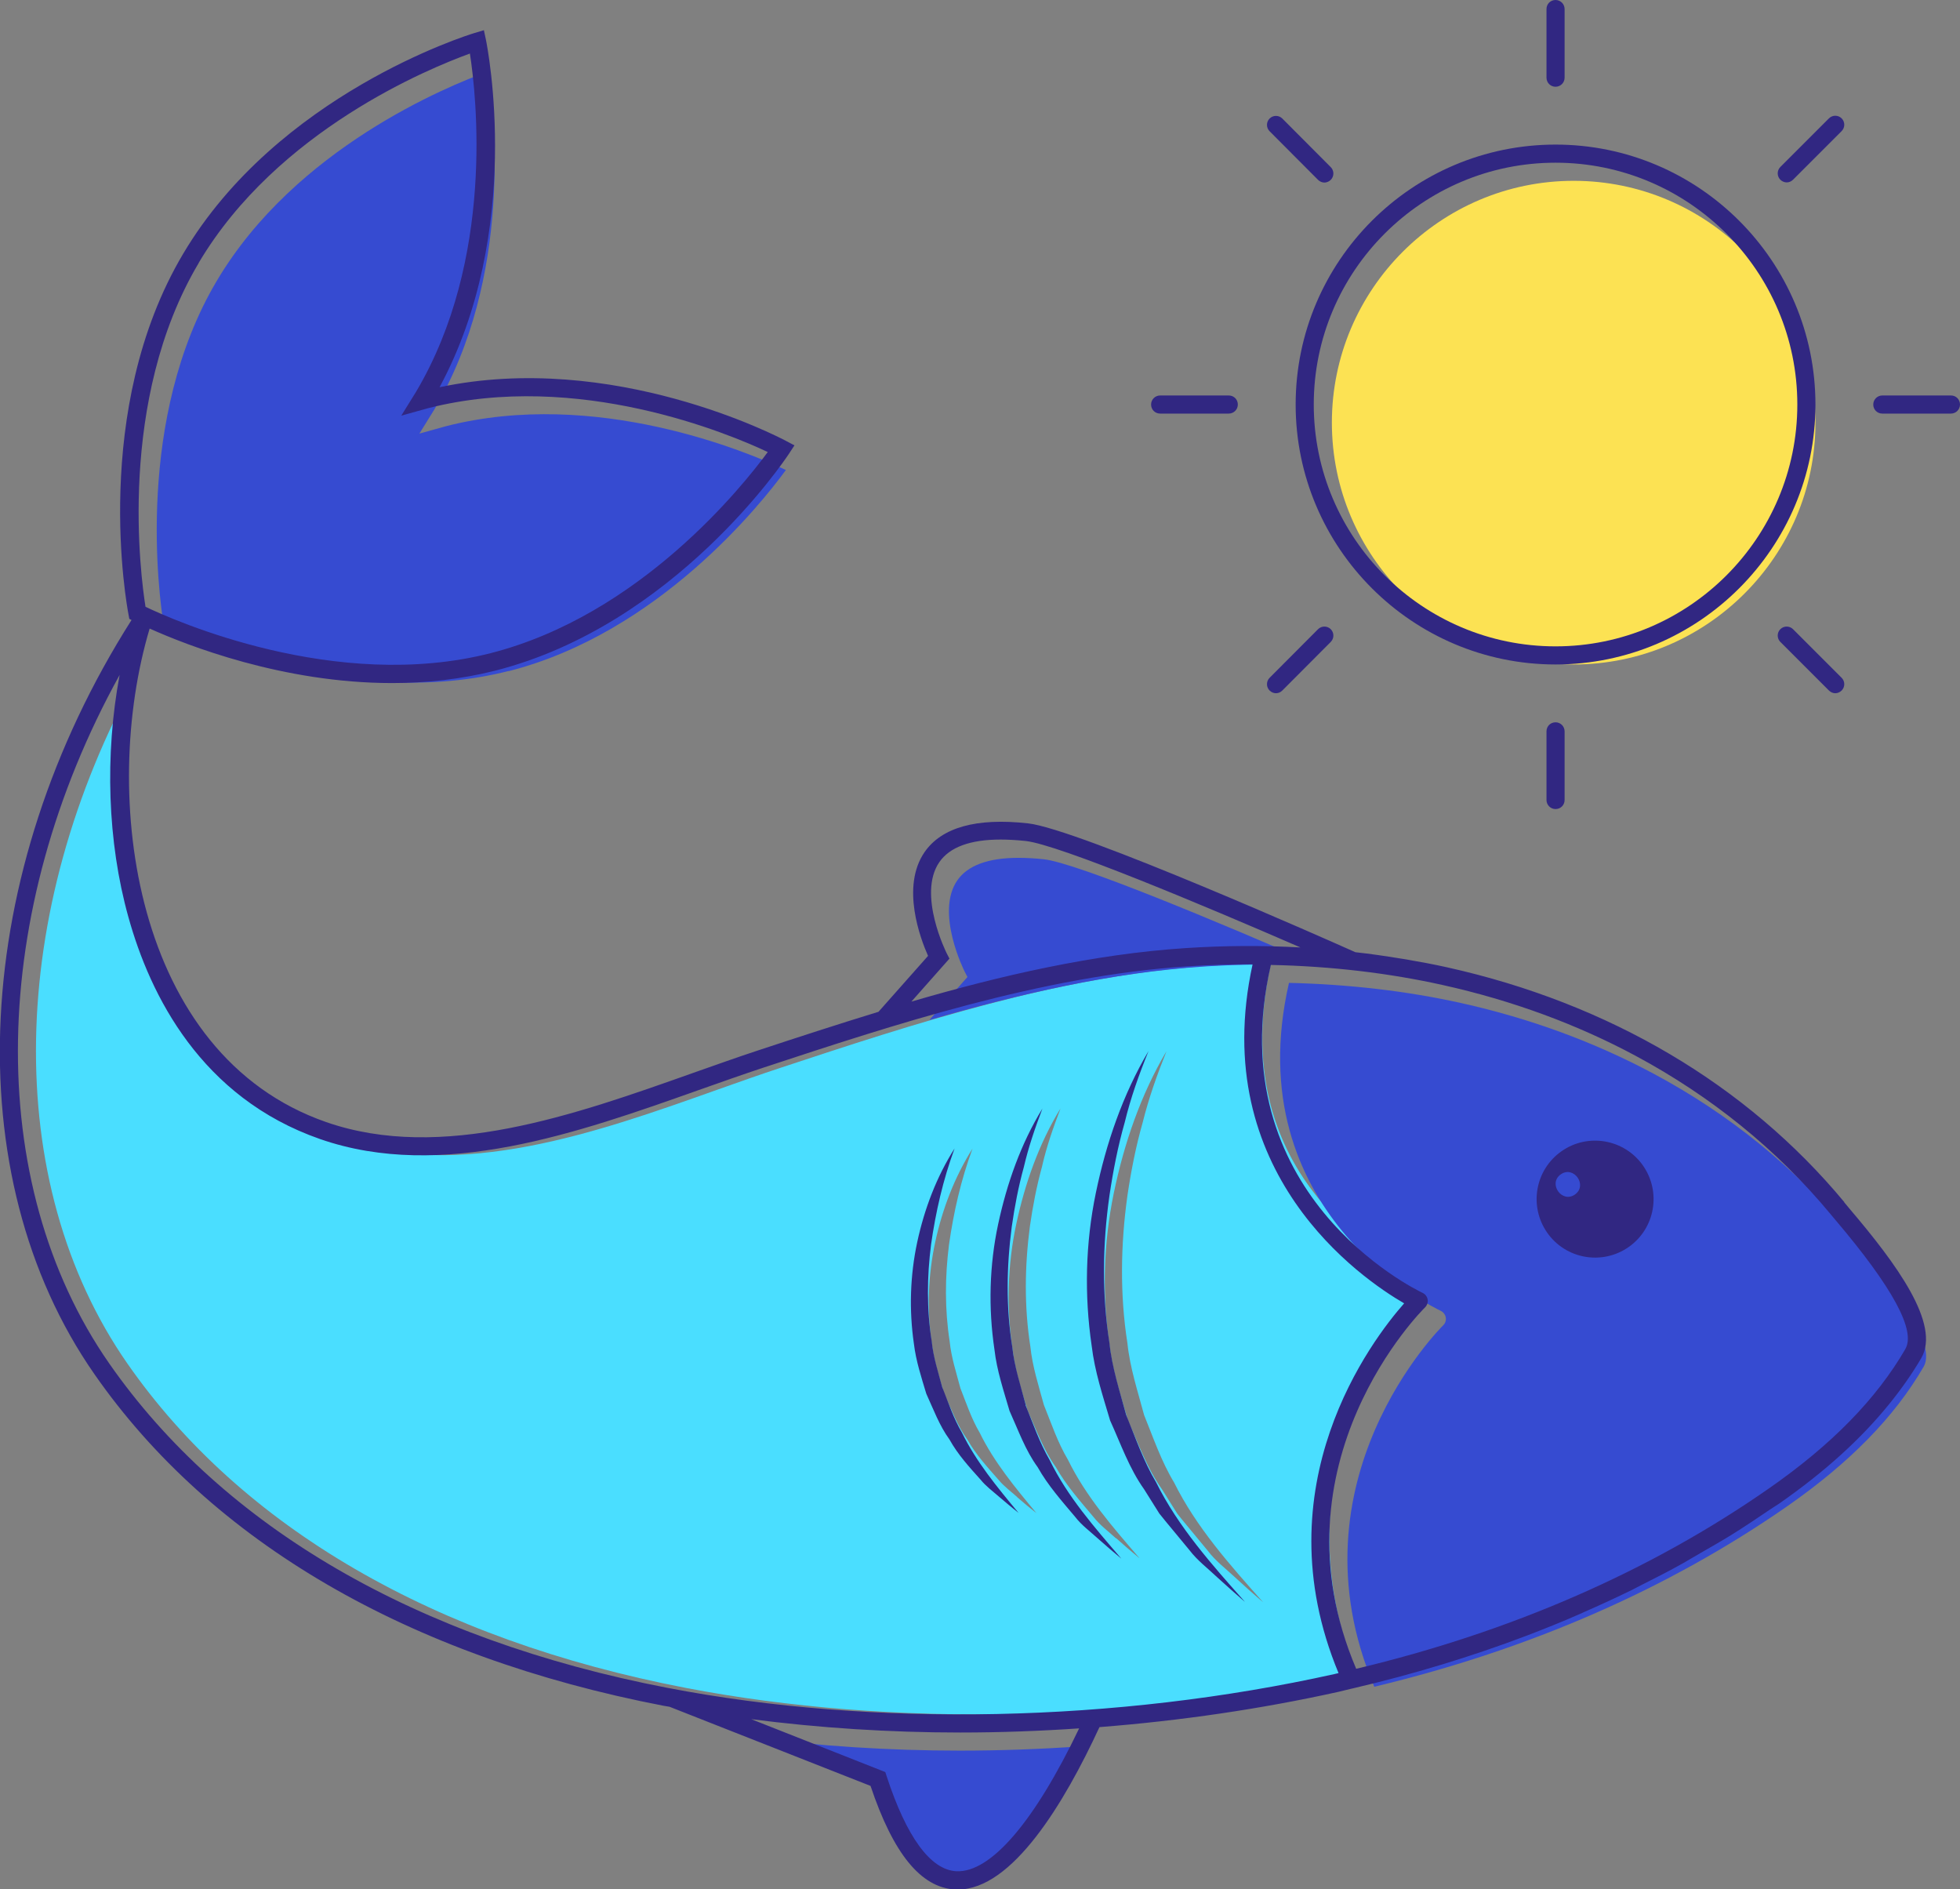
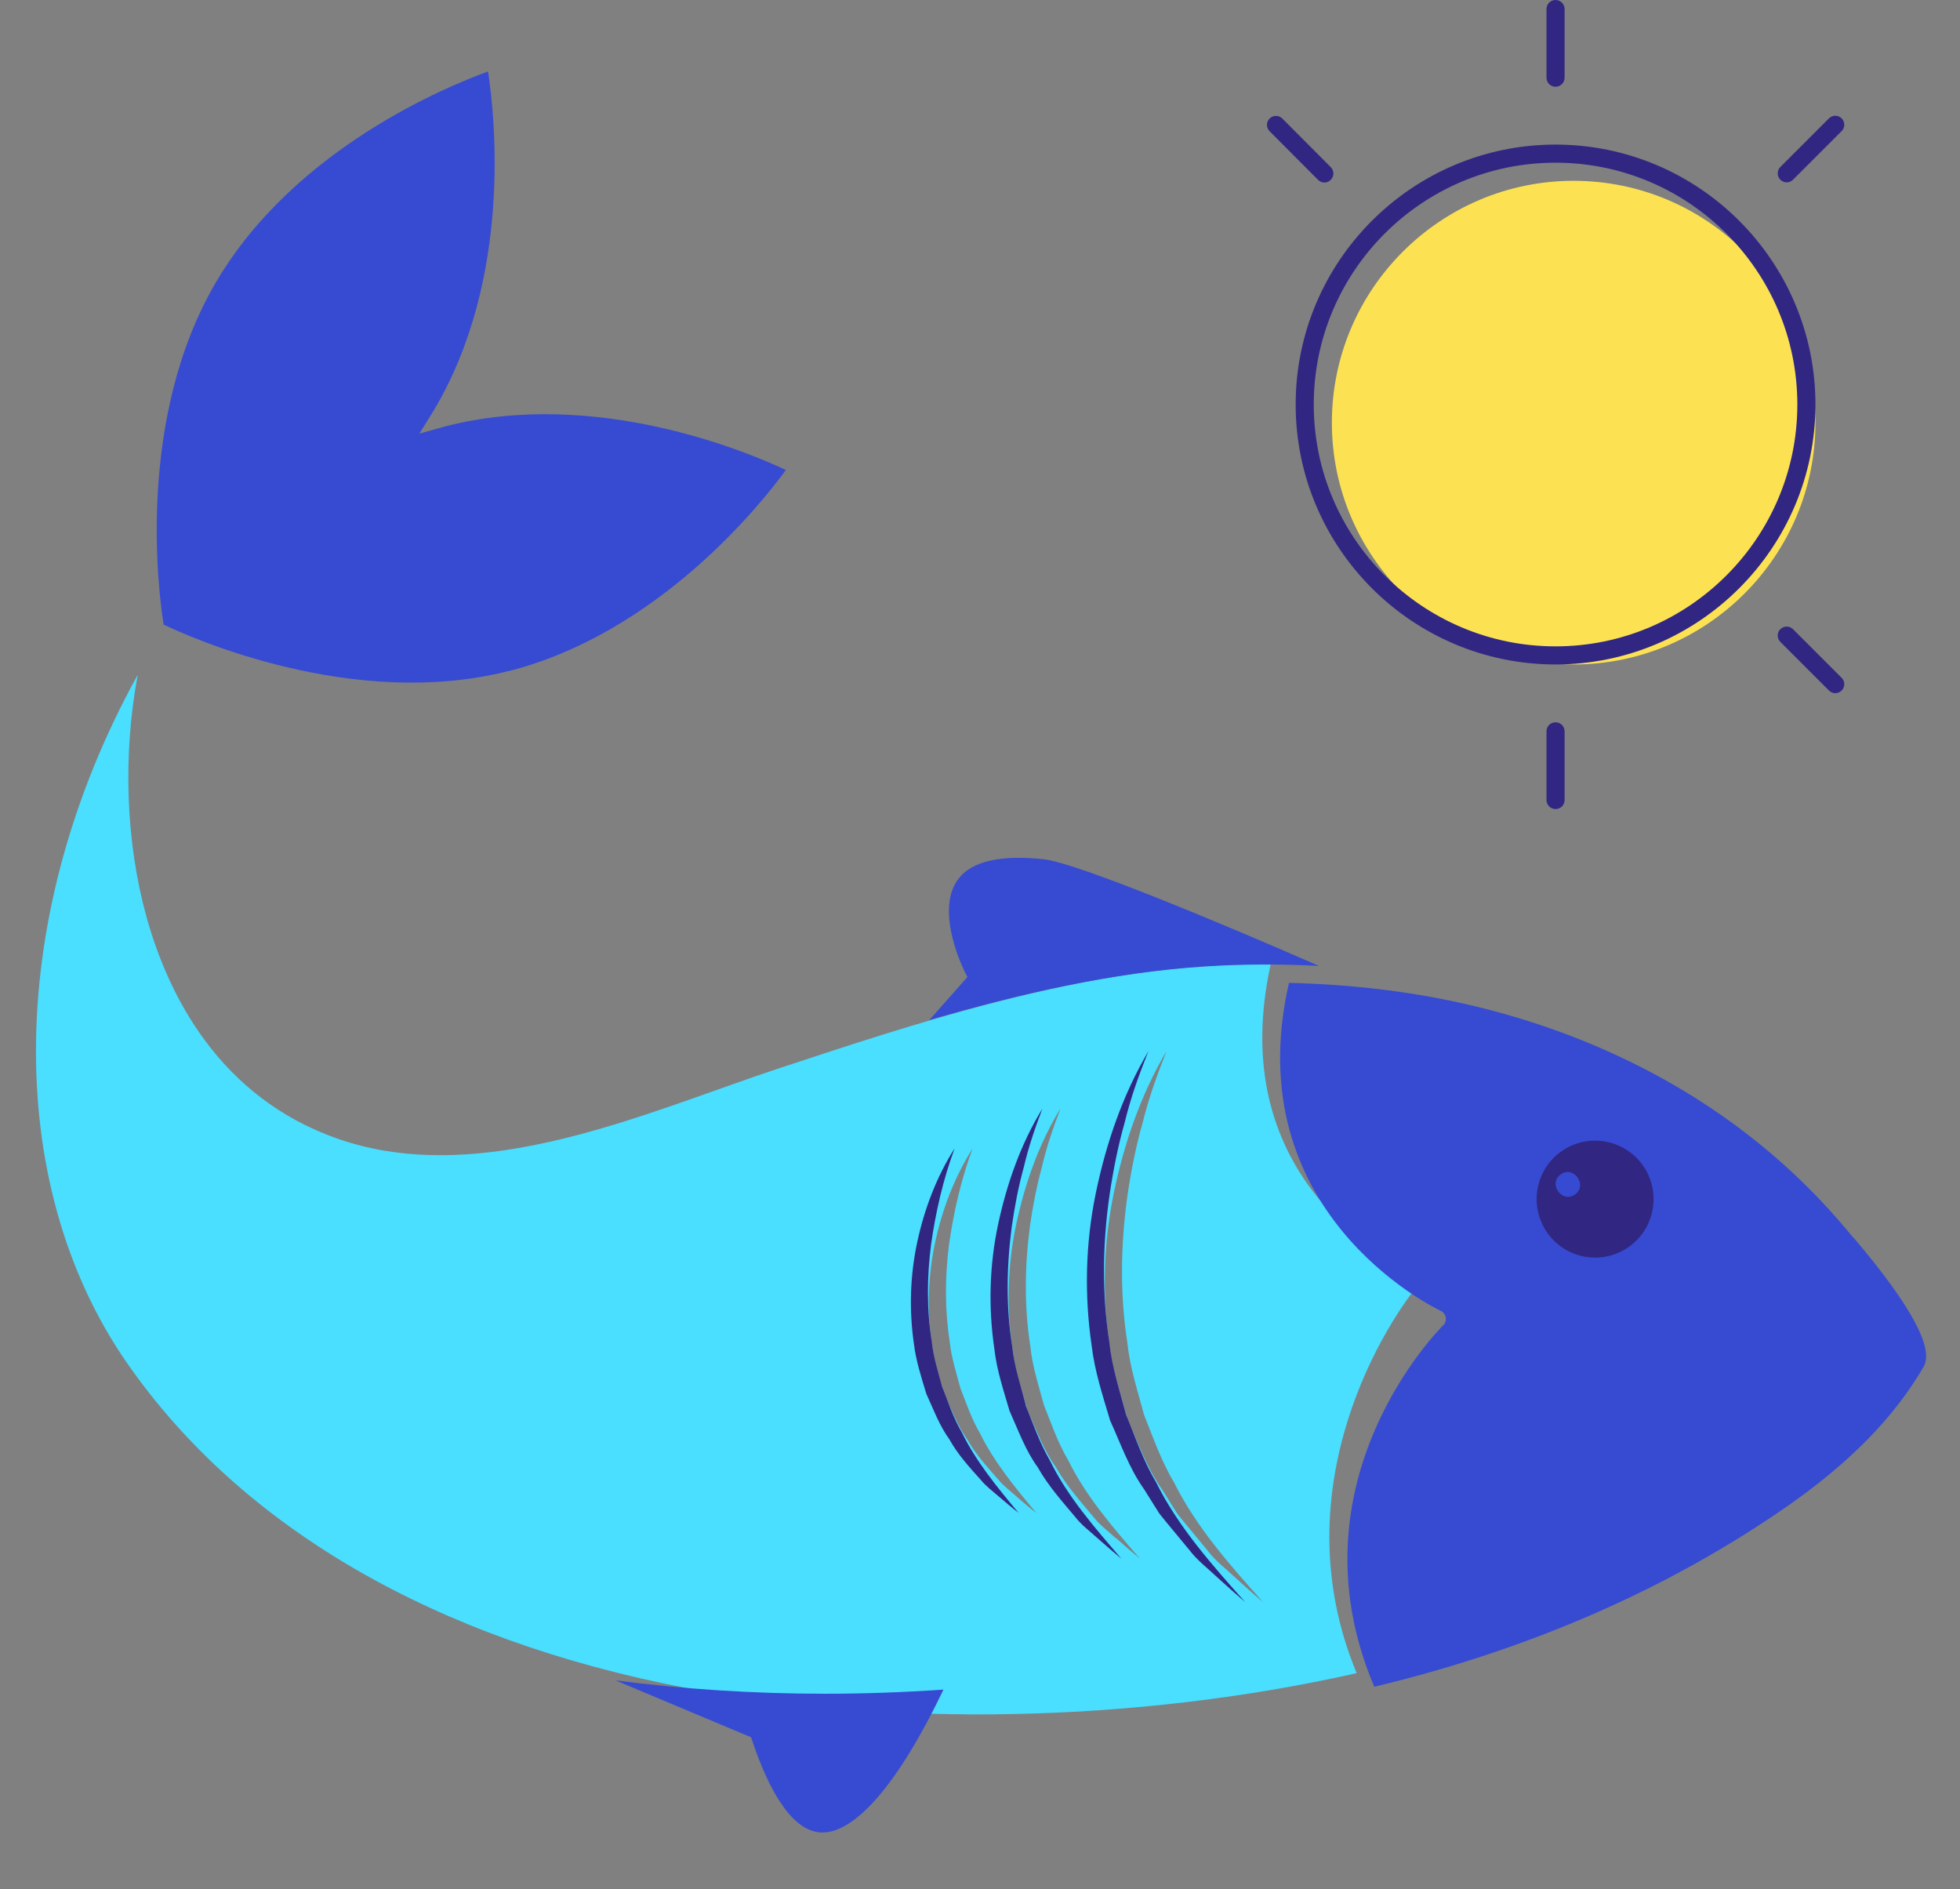
<svg xmlns="http://www.w3.org/2000/svg" version="1.1" viewBox="0 0 123.38 118.91">
  <rect x="0" y="0" width="123.38" height="118.91" fill="#808080" stroke="none" />
  <defs>
    <style>
      .cls-1 {
        fill: #fff;
      }

      .cls-2 {
        fill: #fce253;
      }

      .cls-3 {
        fill: #4adeff;
      }

      .cls-4 {
        fill: #364bd1;
      }

      .cls-5 {
        fill: #312782;
      }
    </style>
  </defs>
  <g>
    <g id="OBJECTS">
      <g>
        <path class="cls-3" d="M89.48,80.61c-2.69-1.56-12.37-6.8-9.49-19.93-1.36,0-2.74.04-4.12.13-9.14.59-18.46,3.66-26.69,6.38-1.31.43-2.66.91-4.04,1.4-7.59,2.7-16.19,5.75-23.85,3.09-7.49-2.61-10.7-9.04-12.07-13.98-1.31-4.73-1.49-10.2-.55-15.23C.43,57.37.06,74.39,8.02,85.82c7.18,10.31,19.33,17.37,35.14,20.41,12.97,2.5,28.28,2.18,41.99-.87.08-.02.17-.04.25-.06-4.91-11.81,2.06-22.39,4.09-24.68ZM64.03,94.22c-.39-.35-.83-.67-1.17-1.08-.7-.8-1.43-1.59-1.96-2.53-.64-.88-1-1.9-1.46-2.88-.31-1.03-.65-2.07-.78-3.14-.32-2.14-.24-4.32.21-6.41.45-2.09,1.22-4.1,2.35-5.89-.73,1.97-1.19,4-1.48,6.04-.26,2.04-.27,4.09.04,6.09.1,1.01.42,1.98.68,2.96.37.94.69,1.91,1.21,2.79.9,1.84,2.22,3.44,3.57,5.06-.41-.32-.82-.66-1.22-1.01ZM70.25,96.82c-.48-.44-1.01-.83-1.42-1.35-.84-1-1.72-1.99-2.37-3.14-.78-1.08-1.22-2.34-1.77-3.54-.38-1.27-.8-2.54-.95-3.86-.39-2.62-.32-5.31.23-7.88.55-2.57,1.43-5.07,2.79-7.29-.46,1.21-.89,2.43-1.17,3.68-.34,1.24-.58,2.49-.76,3.75-.33,2.52-.36,5.07.03,7.56.13,1.26.52,2.46.85,3.67.47,1.17.87,2.37,1.52,3.46,1.12,2.29,2.81,4.23,4.51,6.2-.5-.41-.99-.83-1.48-1.27ZM77.73,99.26c-.58-.54-1.23-1.03-1.71-1.67l-1.53-1.85-.38-.47-.32-.51-.64-1.02c-.94-1.32-1.48-2.86-2.14-4.33-.45-1.55-.97-3.09-1.16-4.7-.48-3.19-.39-6.46.26-9.61.65-3.14,1.7-6.2,3.32-8.94-.59,1.47-1.12,2.96-1.5,4.49-.43,1.51-.73,3.05-.96,4.6-.43,3.09-.48,6.23,0,9.29.16,1.55.65,3.02,1.05,4.52.58,1.43,1.08,2.91,1.89,4.25,1.39,2.8,3.49,5.16,5.6,7.53-.6-.51-1.2-1.04-1.78-1.58Z" />
        <path class="cls-4" d="M83,60.78c-6.15-2.69-15.21-6.47-17.29-6.7-.57-.06-1.1-.09-1.6-.09-1.91,0-3.2.48-3.85,1.42-1.4,2.03.44,5.69.46,5.73l.18.35-2.4,2.71c5.61-1.63,11.47-2.99,17.28-3.37,2.43-.16,4.84-.16,7.21-.04Z" />
        <path class="cls-4" d="M32.02,42.24c9.42-2.4,15.88-10.5,17.45-12.66-2.42-1.14-11.97-5.16-21.38-2.76l-1.69.47.93-1.5c4.97-8.37,3.8-18.65,3.39-21.29-2.51.91-12.11,4.81-17.07,13.17-5.15,8.67-3.65,19.76-3.35,21.64,1.71.82,11.95,5.41,21.72,2.92Z" />
        <path class="cls-2" d="M99.06,41.82c8.39,0,15.22-6.83,15.22-15.22s-6.83-15.22-15.22-15.22-15.22,6.83-15.22,15.22,6.83,15.22,15.22,15.22Z" />
-         <path class="cls-4" d="M47.28,109.34l8.44,3.33.08.25c1.25,3.83,2.76,5.9,4.38,5.99,2.17.11,4.94-3.15,7.73-8.99-2.5.17-4.99.26-7.48.26-4.49,0-8.91-.29-13.16-.84Z" />
+         <path class="cls-4" d="M47.28,109.34c1.25,3.83,2.76,5.9,4.38,5.99,2.17.11,4.94-3.15,7.73-8.99-2.5.17-4.99.26-7.48.26-4.49,0-8.91-.29-13.16-.84Z" />
        <path class="cls-4" d="M116.71,77.95l-.36-.43h0c-3.36-4.05-7.5-7.4-12.25-9.94-3.7-1.98-7.76-3.48-12.12-4.45-3.42-.76-7.06-1.18-10.84-1.27-3.29,14.36,9.02,20.39,9.55,20.64.17.08.29.24.32.42.03.18-.03.37-.17.5-.1.1-9.85,9.75-4.33,22.74,9.78-2.34,18.51-6.16,25.98-11.35,3.95-2.75,6.76-5.62,8.6-8.79.67-1.15-.8-3.87-4.37-8.08Z" />
        <path class="cls-1" d="M99.38,75.05c-.82.57.07,1.84.89,1.27.82-.57-.08-1.84-.89-1.27Z" />
-         <path class="cls-5" d="M116.09,75.65c-6.14-7.39-14.79-12.5-25-14.77-.85-.19-1.72-.35-2.59-.5-.13-.02-.25-.04-.38-.06-.93-.15-1.86-.29-2.8-.39l-.45-.2c-.69-.31-17.01-7.57-20.16-7.91-3.24-.36-5.43.25-6.51,1.81-1.5,2.18-.26,5.45.22,6.53l-3.12,3.52c-2.61.8-5.16,1.63-7.61,2.44-1.31.43-2.67.92-4.07,1.41-7.41,2.63-15.82,5.62-23.09,3.09-12.16-4.23-14.24-20.58-11.11-31.06,2.34,1.05,8.38,3.43,15.26,3.43,2.11,0,4.31-.23,6.49-.78,11.28-2.87,18.21-13.22,18.5-13.66l.34-.52-.55-.29c-.45-.24-10.87-5.68-21.79-3.37,5.3-9.83,3.02-21.36,2.92-21.86l-.13-.61-.6.18c-.5.15-12.39,3.88-18.33,13.89-5.84,9.83-3.54,22.19-3.44,22.71l.05.27.14.07c-10.11,15.91-11.07,34.92-2.34,47.46,7.35,10.56,19.75,17.78,35.85,20.88.12.02.24.04.36.06l12.65,4.98c1.43,4.27,3.17,6.4,5.32,6.52.06,0,.12,0,.18,0,3.42,0,6.69-5.42,8.91-10.22,5.1-.4,10.17-1.14,15.04-2.22.31-.07.6-.15.91-.22,0,0,0,0,0,0,.02,0,.03,0,.05-.01,3.77-.88,7.39-1.98,10.85-3.29,0,0,0,0,0,0,1.15-.44,2.28-.89,3.39-1.38.08-.03.16-.07.24-.11,1.03-.45,2.05-.92,3.05-1.41.21-.1.41-.22.62-.32.86-.43,1.72-.87,2.56-1.34.41-.23.81-.48,1.22-.71.62-.36,1.26-.72,1.87-1.1.82-.51,1.62-1.05,2.42-1.59.19-.13.38-.24.57-.37,2.87-2,5.15-4.07,6.93-6.27.76-.94,1.43-1.89,2.01-2.88,1.24-2.14-1.57-5.95-4.49-9.38l-.35-.42ZM12.51,16.54c4.96-8.36,14.56-12.26,17.07-13.17.41,2.64,1.57,12.93-3.39,21.29l-.93,1.5,1.69-.47c9.42-2.4,18.97,1.62,21.38,2.76-1.58,2.15-8.04,10.26-17.45,12.66-9.77,2.49-20.01-2.1-21.72-2.92-.3-1.88-1.8-12.97,3.35-21.64ZM59.77,60.34l-.18-.35s-1.86-3.7-.46-5.73c.65-.94,1.94-1.42,3.85-1.42.49,0,1.02.03,1.59.09,2.07.23,11.13,4.02,17.29,6.7-2.37-.13-4.78-.12-7.21.04-5.82.38-11.68,1.73-17.28,3.37l2.4-2.71ZM60.19,117.77c-1.62-.09-3.13-2.16-4.38-5.99l-.08-.25-8.44-3.33c4.26.55,8.68.84,13.16.84,2.48,0,4.98-.09,7.48-.26-2.79,5.84-5.56,9.1-7.73,8.99ZM84.01,105.36c-13.71,3.05-29.02,3.37-41.99.87-15.81-3.05-27.95-10.1-35.14-20.41-7.95-11.42-7.59-28.45.65-43.34-.94,5.03-.77,10.5.55,15.23,1.37,4.94,4.58,11.37,12.07,13.98,7.65,2.66,16.26-.4,23.85-3.09,1.39-.49,2.74-.97,4.04-1.4,8.22-2.71,17.55-5.78,26.69-6.38,1.38-.09,2.76-.13,4.12-.13-2.87,13.12,6.85,19.78,9.54,21.34-2.03,2.3-9.04,11.46-4.13,23.27-.08.02-.17.04-.25.06ZM119.95,84.89c-1.84,3.17-4.65,6.04-8.6,8.79-7.46,5.2-16.2,9.02-25.98,11.35-5.52-12.99,4.23-22.65,4.33-22.74.13-.13.2-.32.17-.5s-.15-.34-.32-.42c-.53-.25-12.84-6.28-9.55-20.64,3.78.08,7.43.51,10.84,1.27,4.36.97,8.43,2.47,12.12,4.45,4.75,2.55,8.89,5.89,12.25,9.94h0s.36.43.36.43c3.57,4.21,5.04,6.92,4.37,8.08Z" />
        <path class="cls-5" d="M70.89,89.05c-.4-1.49-.89-2.97-1.05-4.52-.48-3.06-.44-6.2,0-9.29.23-1.55.53-3.09.96-4.6.37-1.53.9-3.02,1.5-4.49-1.62,2.74-2.67,5.8-3.32,8.94-.65,3.14-.73,6.41-.26,9.61.19,1.61.7,3.15,1.16,4.7.67,1.47,1.2,3.01,2.14,4.33l.64,1.02.32.51.38.47,1.53,1.85c.49.64,1.13,1.12,1.71,1.67.59.54,1.18,1.06,1.78,1.58-2.11-2.37-4.21-4.73-5.6-7.53-.8-1.34-1.3-2.81-1.89-4.25Z" />
        <path class="cls-5" d="M64.57,88.43c-.32-1.22-.72-2.42-.85-3.67-.4-2.49-.36-5.04-.03-7.56.18-1.26.42-2.52.76-3.75.29-1.25.71-2.47,1.17-3.68-1.36,2.22-2.24,4.72-2.79,7.29-.55,2.57-.62,5.26-.23,7.88.15,1.32.58,2.59.95,3.86.55,1.21.99,2.47,1.77,3.54.65,1.16,1.53,2.14,2.37,3.14.4.52.94.91,1.42,1.35.49.43.98.86,1.48,1.27-1.69-1.97-3.39-3.9-4.51-6.2-.64-1.1-1.05-2.3-1.52-3.46Z" />
        <path class="cls-5" d="M59.33,87.37c-.26-.98-.58-1.94-.68-2.96-.32-2-.3-4.05-.04-6.09.29-2.03.75-4.06,1.48-6.04-1.13,1.78-1.9,3.8-2.35,5.89-.45,2.09-.52,4.28-.21,6.41.13,1.08.47,2.11.78,3.14.45.98.82,2,1.46,2.88.52.94,1.25,1.74,1.96,2.53.33.41.77.73,1.17,1.08.4.35.81.68,1.22,1.01-1.35-1.62-2.67-3.22-3.57-5.06-.52-.88-.84-1.85-1.21-2.79Z" />
        <path class="cls-5" d="M98.29,72.46c-1.66,1.17-2.06,3.46-.89,5.13,1.17,1.66,3.46,2.06,5.13.89,1.66-1.17,2.06-3.46.89-5.13-1.17-1.66-3.47-2.06-5.13-.89ZM99.14,75.18c-.82.57-1.71-.69-.89-1.27.82-.57,1.71.69.89,1.27Z" />
        <path class="cls-5" d="M97.92,41.82c9.02,0,16.36-7.34,16.36-16.36s-7.34-16.36-16.36-16.36-16.36,7.34-16.36,16.36,7.34,16.36,16.36,16.36ZM97.92,10.24c8.39,0,15.22,6.83,15.22,15.22s-6.83,15.22-15.22,15.22-15.22-6.83-15.22-15.22,6.83-15.22,15.22-15.22Z" />
        <path class="cls-5" d="M97.92,5.46c.31,0,.57-.25.57-.57V.57c0-.31-.25-.57-.57-.57s-.57.25-.57.57v4.32c0,.31.25.57.57.57Z" />
        <path class="cls-5" d="M112.47,11.48c.15,0,.29-.06.4-.17l3.06-3.06c.22-.22.22-.58,0-.8s-.58-.22-.8,0l-3.06,3.06c-.22.22-.22.58,0,.8.11.11.26.17.4.17Z" />
-         <path class="cls-5" d="M122.81,24.89h-4.32c-.31,0-.57.25-.57.57s.25.57.57.57h4.32c.31,0,.57-.25.57-.57s-.25-.57-.57-.57Z" />
        <path class="cls-5" d="M112.87,39.6c-.22-.22-.58-.22-.8,0s-.22.58,0,.8l3.06,3.06c.11.11.26.17.4.17s.29-.06.4-.17c.22-.22.22-.58,0-.8l-3.06-3.06Z" />
        <path class="cls-5" d="M97.35,46.03v4.32c0,.31.25.57.57.57s.57-.25.57-.57v-4.32c0-.31-.25-.57-.57-.57s-.57.25-.57.57Z" />
-         <path class="cls-5" d="M80.32,43.63c.15,0,.29-.06.4-.17l3.05-3.06c.22-.22.22-.58,0-.8-.22-.22-.58-.22-.8,0l-3.05,3.06c-.22.22-.22.58,0,.8.11.11.26.17.4.17Z" />
-         <path class="cls-5" d="M73.03,26.03h4.32c.31,0,.57-.25.57-.57s-.25-.57-.57-.57h-4.32c-.31,0-.57.25-.57.57s.25.57.57.57Z" />
        <path class="cls-5" d="M82.97,11.32c.11.11.26.17.4.17s.29-.06.4-.17c.22-.22.22-.58,0-.8l-3.05-3.06c-.22-.22-.58-.22-.8,0s-.22.58,0,.8l3.05,3.06Z" />
      </g>
    </g>
  </g>
</svg>